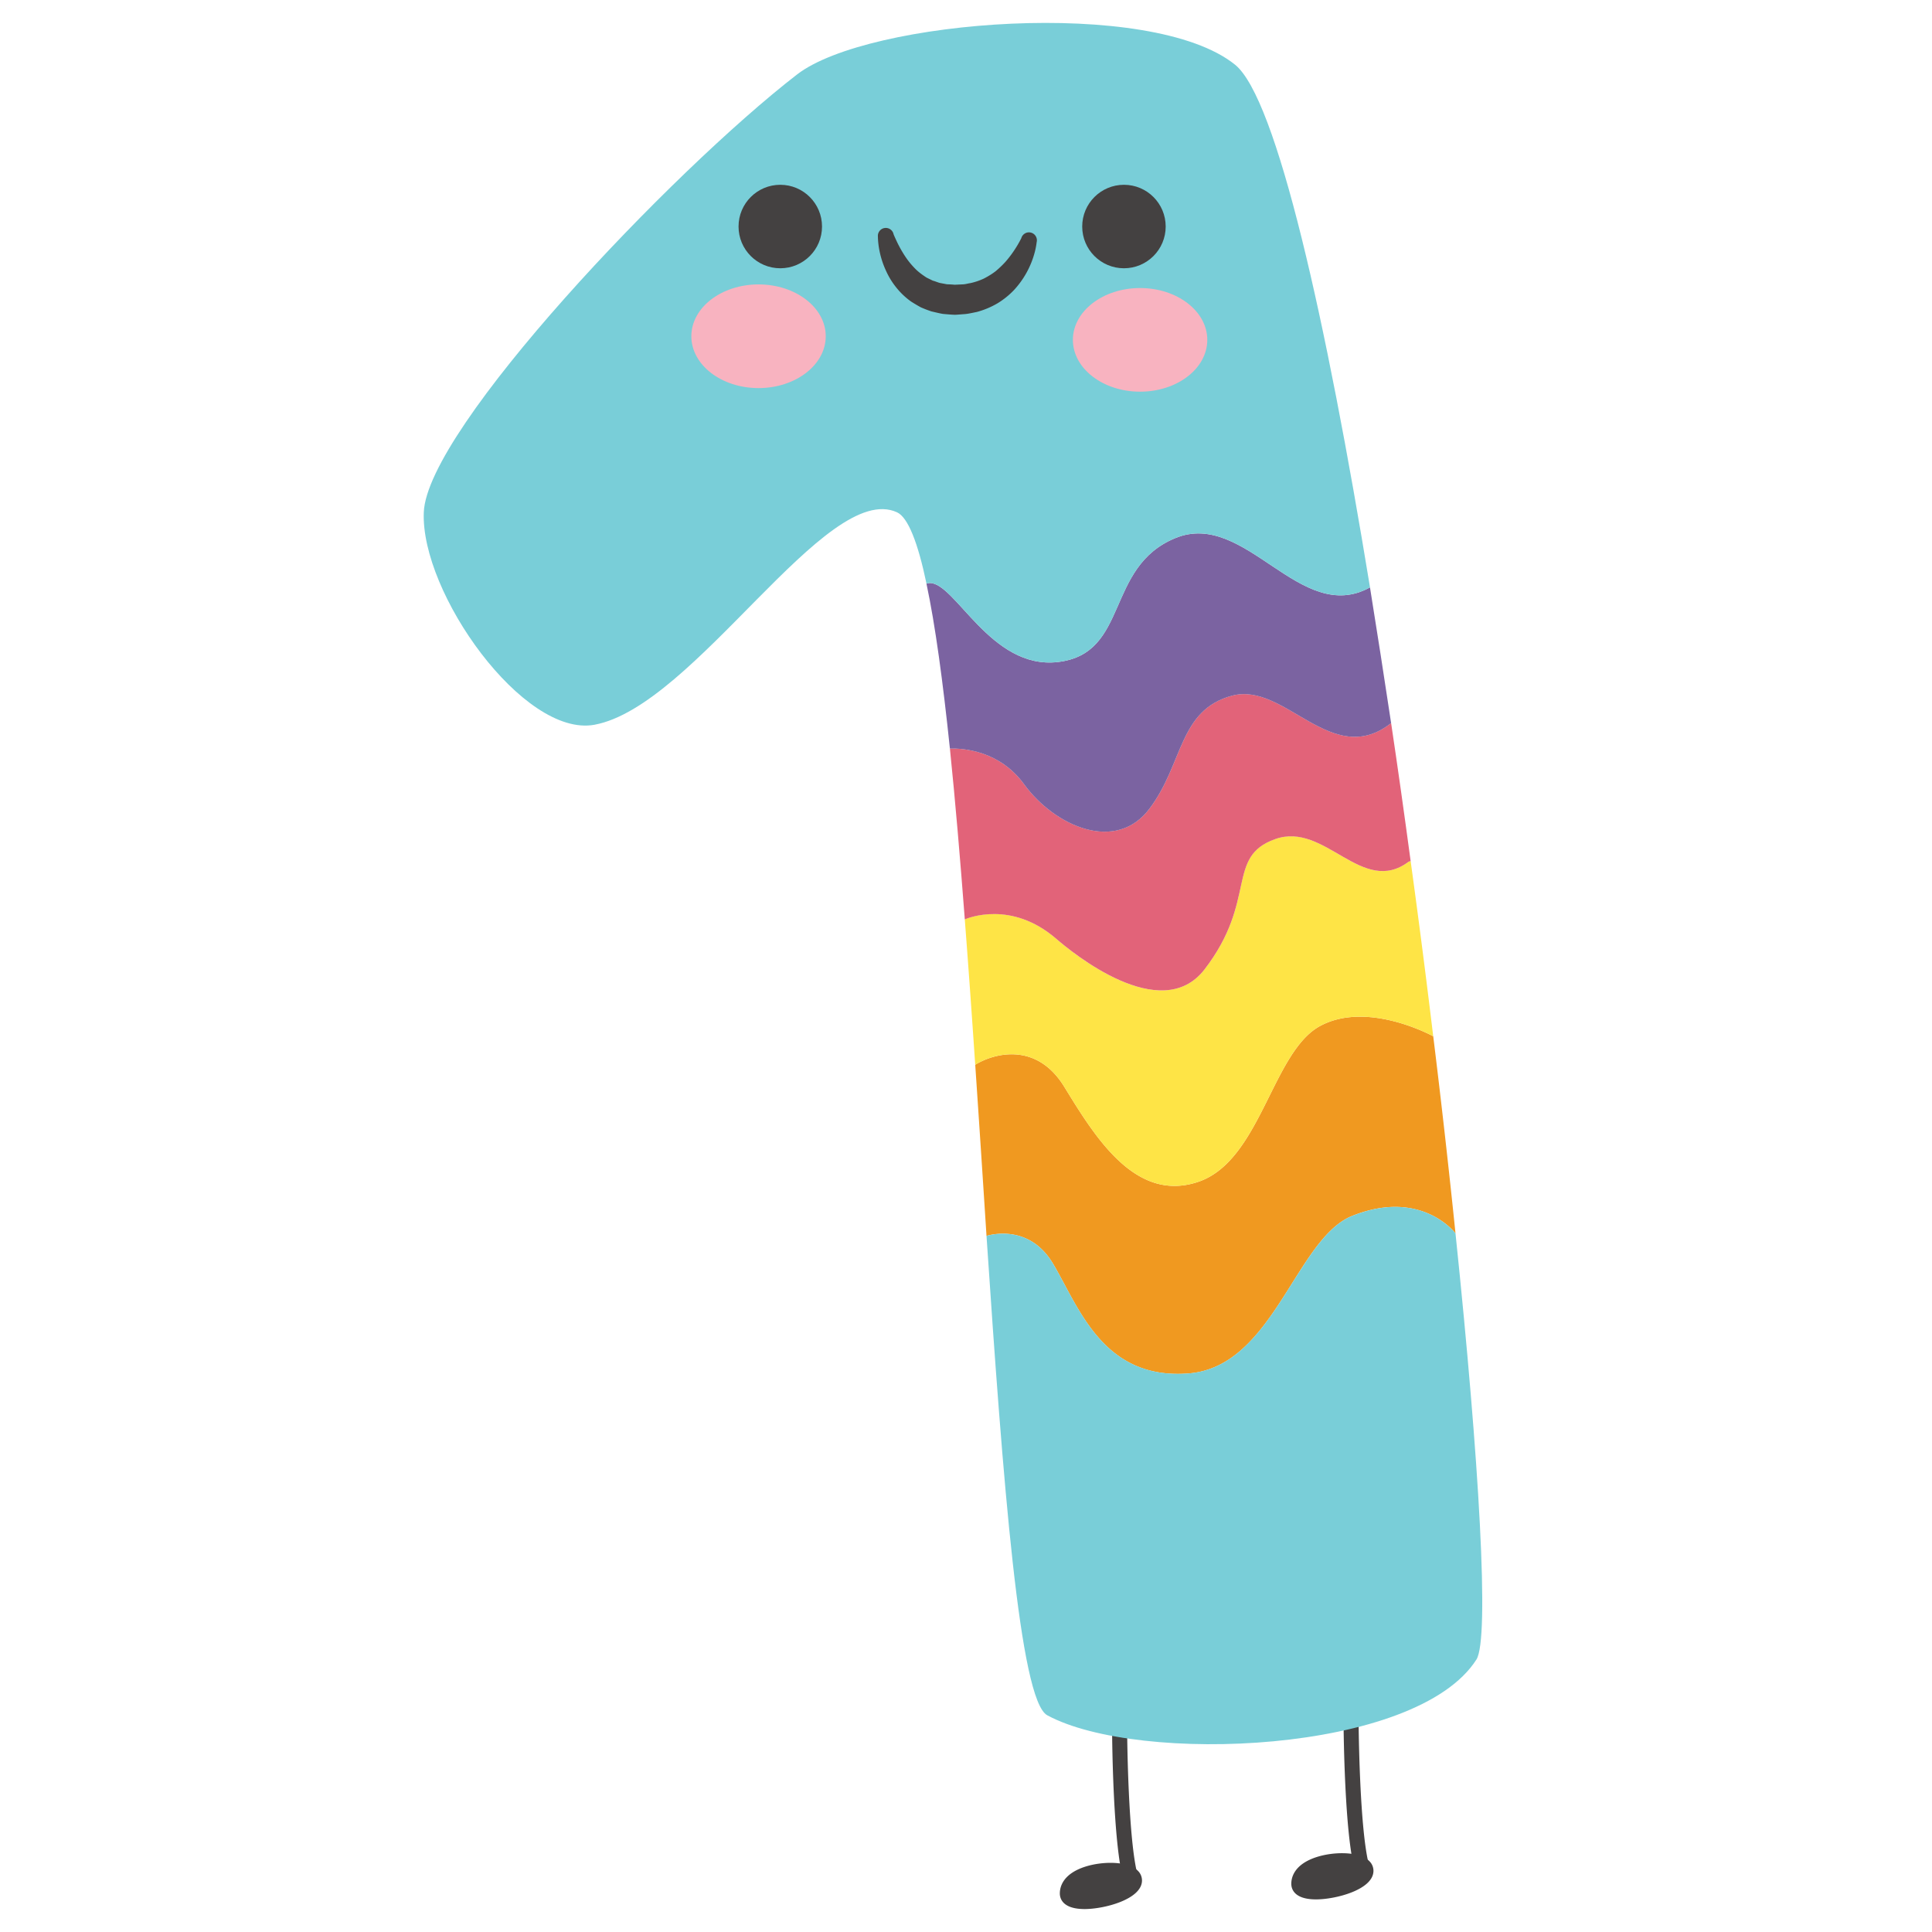
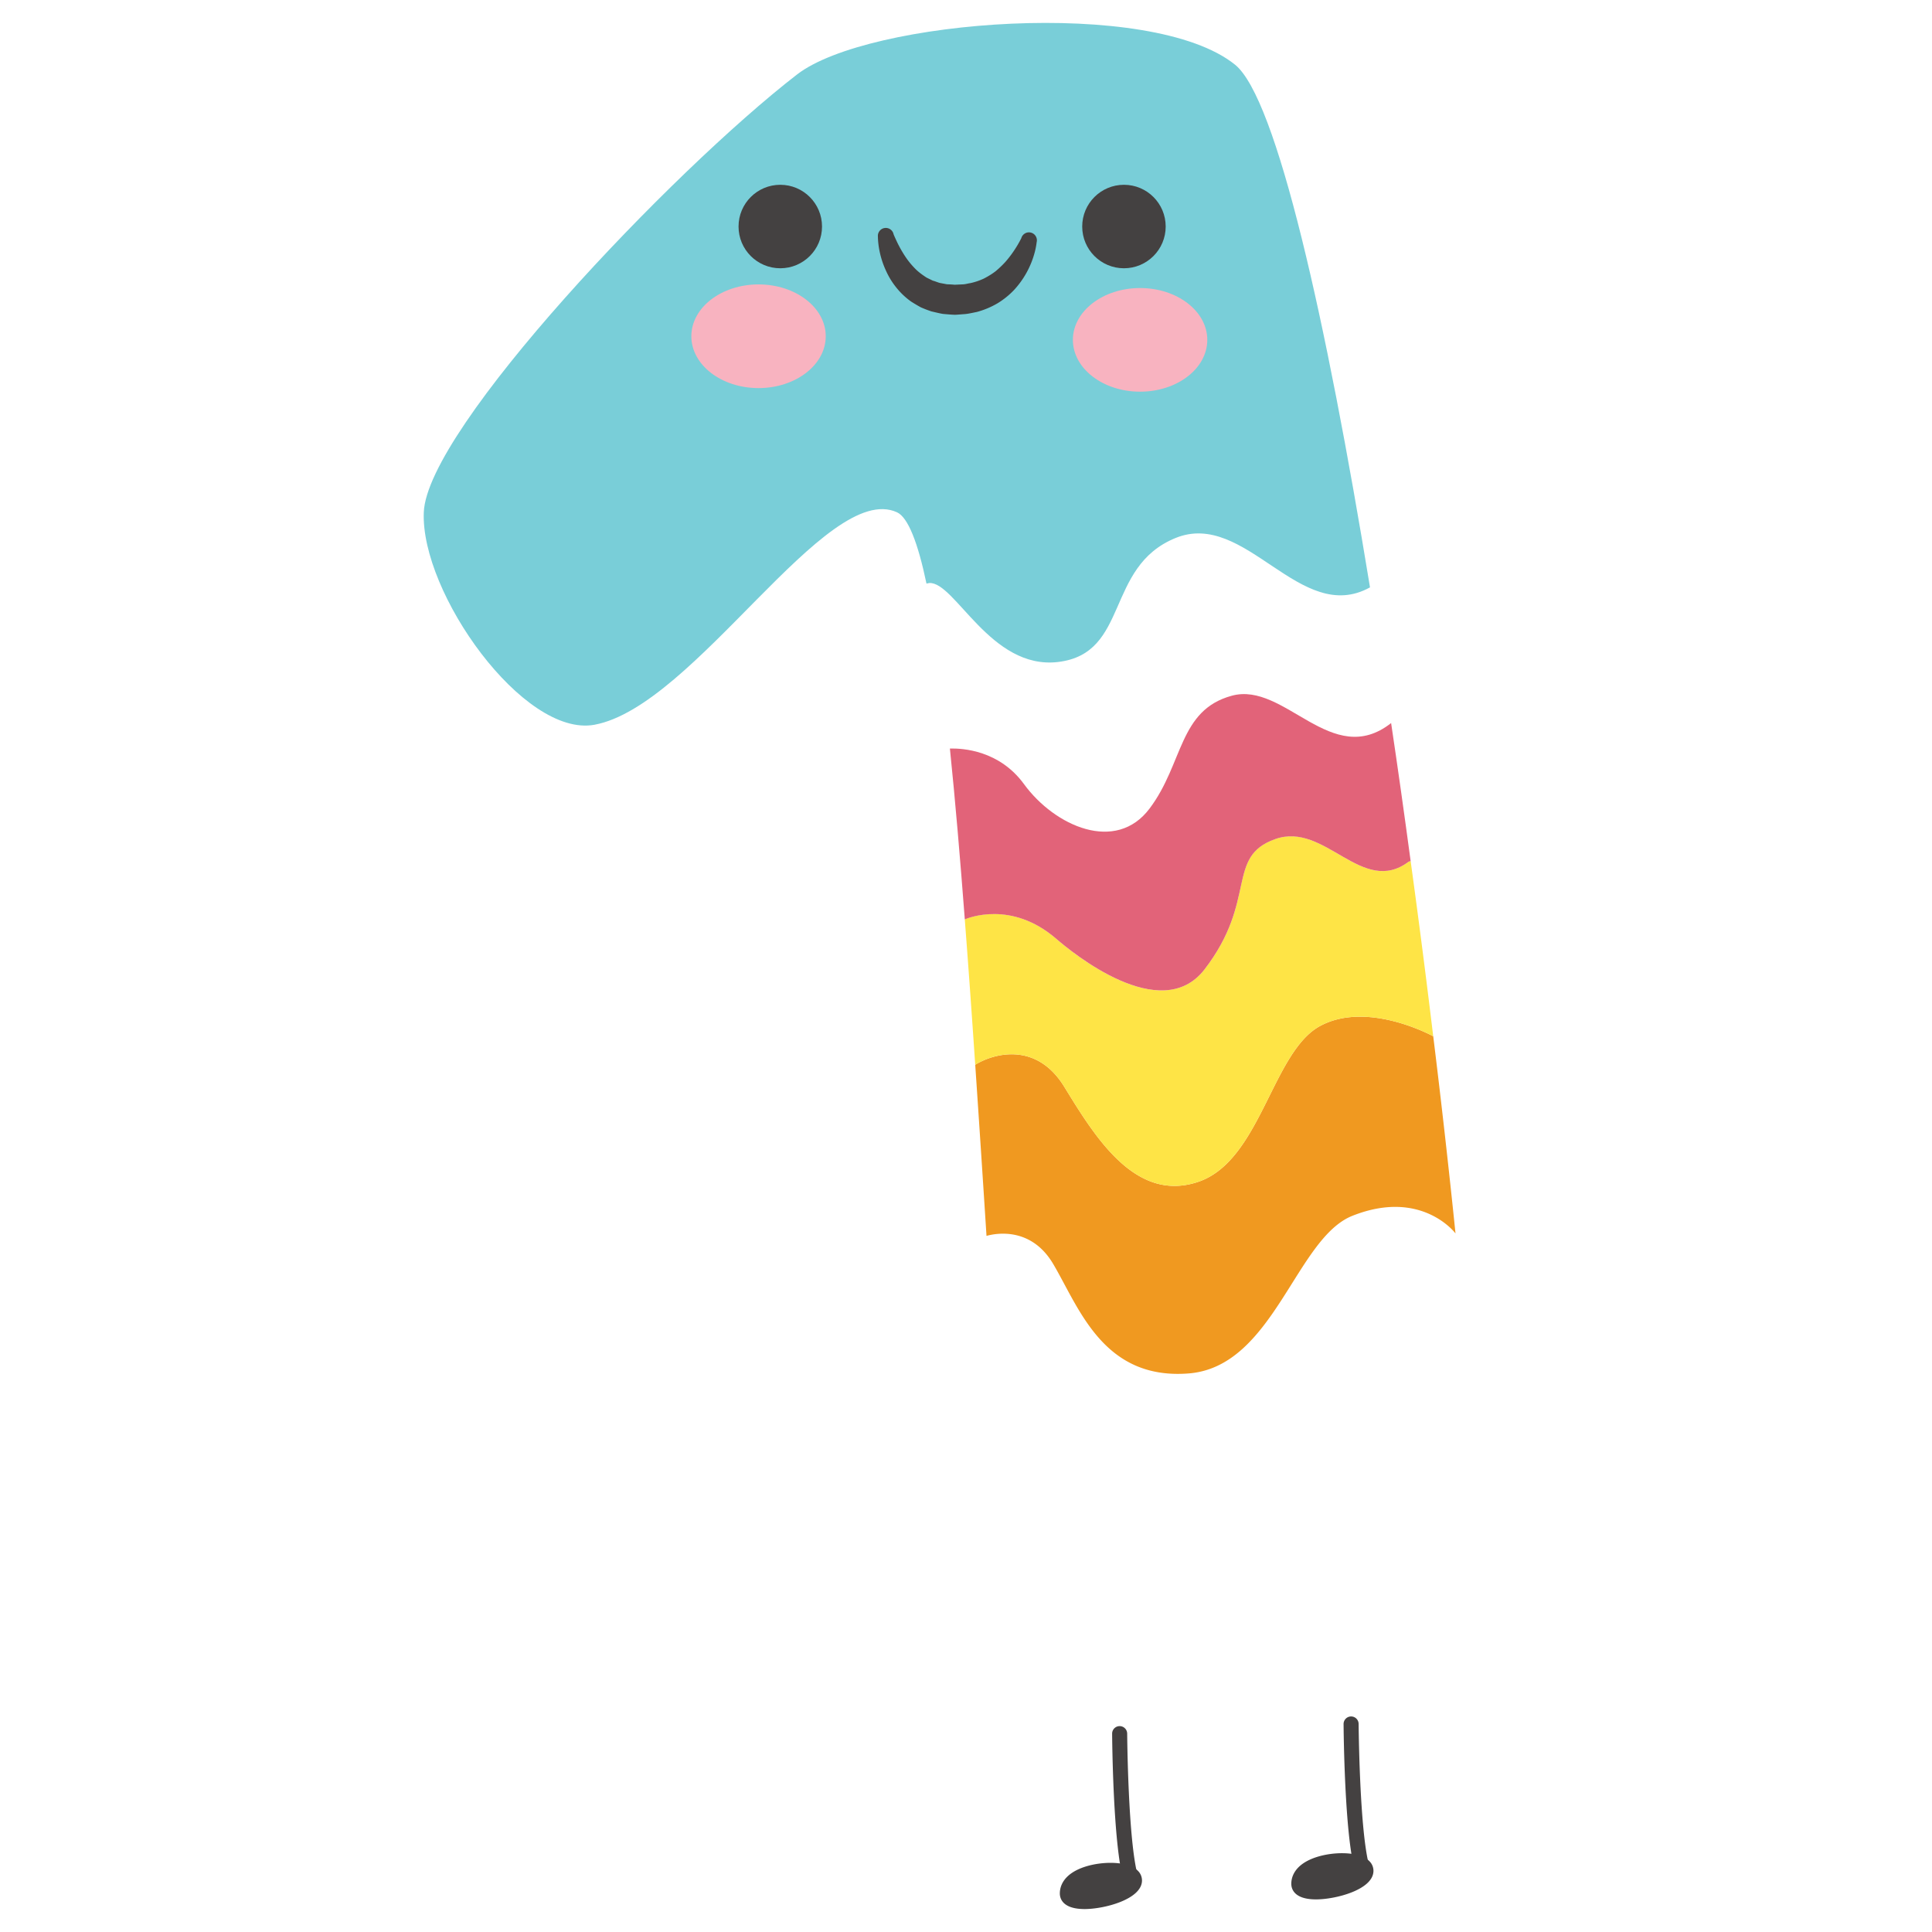
<svg xmlns="http://www.w3.org/2000/svg" width="141.73" height="141.73" xml:space="preserve">
  <g fill="#444141">
-     <path d="M82.953 138.355a.552.552 0 0 1-.53-.396c-.773-2.658-.836-10.447-.838-10.777a.55.55 0 0 1 .547-.555h.005c.302 0 .549.244.552.549 0 .078.063 7.963.794 10.475a.551.551 0 0 1-.53.704z" />
+     <path d="M82.953 138.355a.552.552 0 0 1-.53-.396c-.773-2.658-.836-10.447-.838-10.777a.55.55 0 0 1 .547-.555h.005c.302 0 .549.244.552.549 0 .078.063 7.963.794 10.475z" />
    <path d="M83.483 137.248c-.498-.516-1.48-.592-2.022-.592-.995 0-2.429.271-3.191 1.039-.343.346-.523.766-.521 1.215.002.342.184 1.137 1.817 1.137 1.444 0 4.164-.709 4.209-2.063a.992.992 0 0 0-.292-.736z" />
  </g>
  <g fill="#444141">
    <path d="M99.933 137.648a.552.552 0 0 1-.53-.398c-.773-2.656-.837-10.445-.839-10.775a.552.552 0 0 1 .549-.557h.003c.303 0 .55.246.552.549.001.078.063 7.965.795 10.475a.554.554 0 0 1-.53.706z" />
    <path d="M100.463 136.541c-.497-.516-1.48-.592-2.023-.592-.994 0-2.427.271-3.19 1.039-.342.346-.523.766-.521 1.215.003.342.184 1.135 1.816 1.135h.001c1.444 0 4.164-.707 4.209-2.063a.985.985 0 0 0-.292-.734z" />
  </g>
  <path fill="#F09920" d="M105.141 76.02a724.087 724.087 0 0 1 1.634 14.463s-2.473-3.311-7.557-1.295c-4.171 1.646-5.783 11.102-12.044 11.568-6.262.479-8.022-4.84-9.913-8.033-1.612-2.727-4.18-2.26-4.892-2.059a3336.51 3336.51 0 0 0-.827-12.555c1.315-.816 4.478-1.74 6.537 1.625 2.249 3.66 5.199 8.51 9.806 6.971 4.604-1.539 5.434-9.563 8.977-11.449 3.237-1.731 7.556.381 8.279.764z" />
-   <path fill="#79CED8" d="M106.774 90.482c1.751 16.779 2.504 29.725 1.539 31.254-4.405 6.93-24.802 7.715-31.486 4.096-2.027-1.092-3.247-17.086-4.458-35.168.712-.201 3.279-.668 4.892 2.059 1.891 3.193 3.651 8.512 9.913 8.033 6.261-.467 7.873-9.922 12.044-11.568 5.084-2.016 7.556 1.294 7.556 1.294z" />
  <path fill="#FEE446" d="M103.485 63.178a774.34 774.34 0 0 1 1.655 12.841c-.723-.383-5.042-2.494-8.279-.764-3.543 1.887-4.372 9.91-8.977 11.449-4.606 1.539-7.557-3.311-9.806-6.971-2.06-3.365-5.222-2.441-6.537-1.625-.244-3.619-.499-7.206-.765-10.665.213-.085 3.406-1.433 6.718 1.433 1.115.966 7.672 6.379 10.867 2.239 3.915-5.083 1.528-8.267 5.188-9.562 3.662-1.305 6.378 4.245 9.806 1.645l.13-.02z" />
  <path fill="#E26379" d="m103.485 63.178-.129.021c-3.428 2.6-6.144-2.95-9.806-1.645-3.66 1.295-1.273 4.479-5.188 9.562-3.195 4.14-9.752-1.273-10.867-2.239-3.312-2.866-6.505-1.518-6.718-1.433-.34-4.468-.7-8.712-1.093-12.533.944-.021 3.63.127 5.443 2.621 2.251 3.078 6.739 5.083 9.212 1.772 2.483-3.3 2.122-7.206 6.027-8.267 3.896-1.061 7.323 5.434 11.685 2.006.5 3.343.977 6.739 1.434 10.135z" />
-   <path fill="#7B63A1" d="M68.167 42.771c1.889-.116 4.488 6.377 9.445 5.794 5.264-.625 3.427-6.972 8.617-9.094 5.157-2.112 9.137 6.463 14.272 3.619.52 3.237 1.04 6.568 1.55 9.955-4.361 3.427-7.789-3.067-11.685-2.006-3.905 1.062-3.544 4.967-6.027 8.267-2.473 3.311-6.961 1.306-9.212-1.772-1.813-2.494-4.499-2.643-5.443-2.621-.509-4.882-1.072-9.063-1.72-12.098l.203-.044z" />
  <path fill="#79CED8" d="M100.502 43.089c-5.136 2.844-9.115-5.73-14.272-3.619-5.19 2.123-3.354 8.469-8.617 9.094-4.957.583-7.556-5.91-9.445-5.794l-.202.042c-.625-2.982-1.348-4.86-2.165-5.232-5.189-2.367-14.835 14.241-22.2 15.589-5.2.945-12.756-9.688-12.512-15.589.244-6.145 18.2-25.023 27.39-32.123 5.2-4.012 25.979-5.667 32.123-.711 3.054 2.463 6.684 18.7 9.9 38.343z" />
  <circle fill="#444141" cx="57.241" cy="16.618" r="3.062" />
  <circle fill="#444141" cx="82.452" cy="16.618" r="3.062" />
  <path fill="#444141" d="M65.549 17.172c0 .015.072.183.236.536.161.341.413.821.769 1.319.18.248.392.493.625.727.237.231.51.426.793.611l.46.224c.169.043.327.116.498.164l.534.101c.189.008.377.013.565.034l.629-.029c.228-.016.34-.066.516-.087a4.656 4.656 0 0 0 1.006-.339c.311-.162.606-.339.871-.547a7.31 7.31 0 0 0 .698-.667c.814-.93 1.179-1.782 1.17-1.734a.582.582 0 0 1 1.131.275c-.007.017-.024.286-.138.728a6.532 6.532 0 0 1-1.542 2.806 5.91 5.91 0 0 1-1.184.951 6.147 6.147 0 0 1-1.526.64c-.281.056-.623.135-.863.155l-.352.027-.176.013-.088.006-.044.003-.094.003-.026-.001c-.282-.011-.564-.039-.843-.062-.281-.048-.562-.12-.837-.183a8.205 8.205 0 0 1-.797-.307 12.11 12.11 0 0 1-.717-.427 5.412 5.412 0 0 1-1.112-1.07 5.577 5.577 0 0 1-.693-1.132 6.516 6.516 0 0 1-.554-1.822c-.064-.44-.061-.74-.061-.725a.582.582 0 0 1 1.146-.191z" />
  <ellipse fill="#F8B3C0" cx="55.646" cy="24.667" rx="4.93" ry="3.803" />
  <ellipse fill="#F8B3C0" cx="83.636" cy="24.932" rx="4.93" ry="3.802" />
</svg>